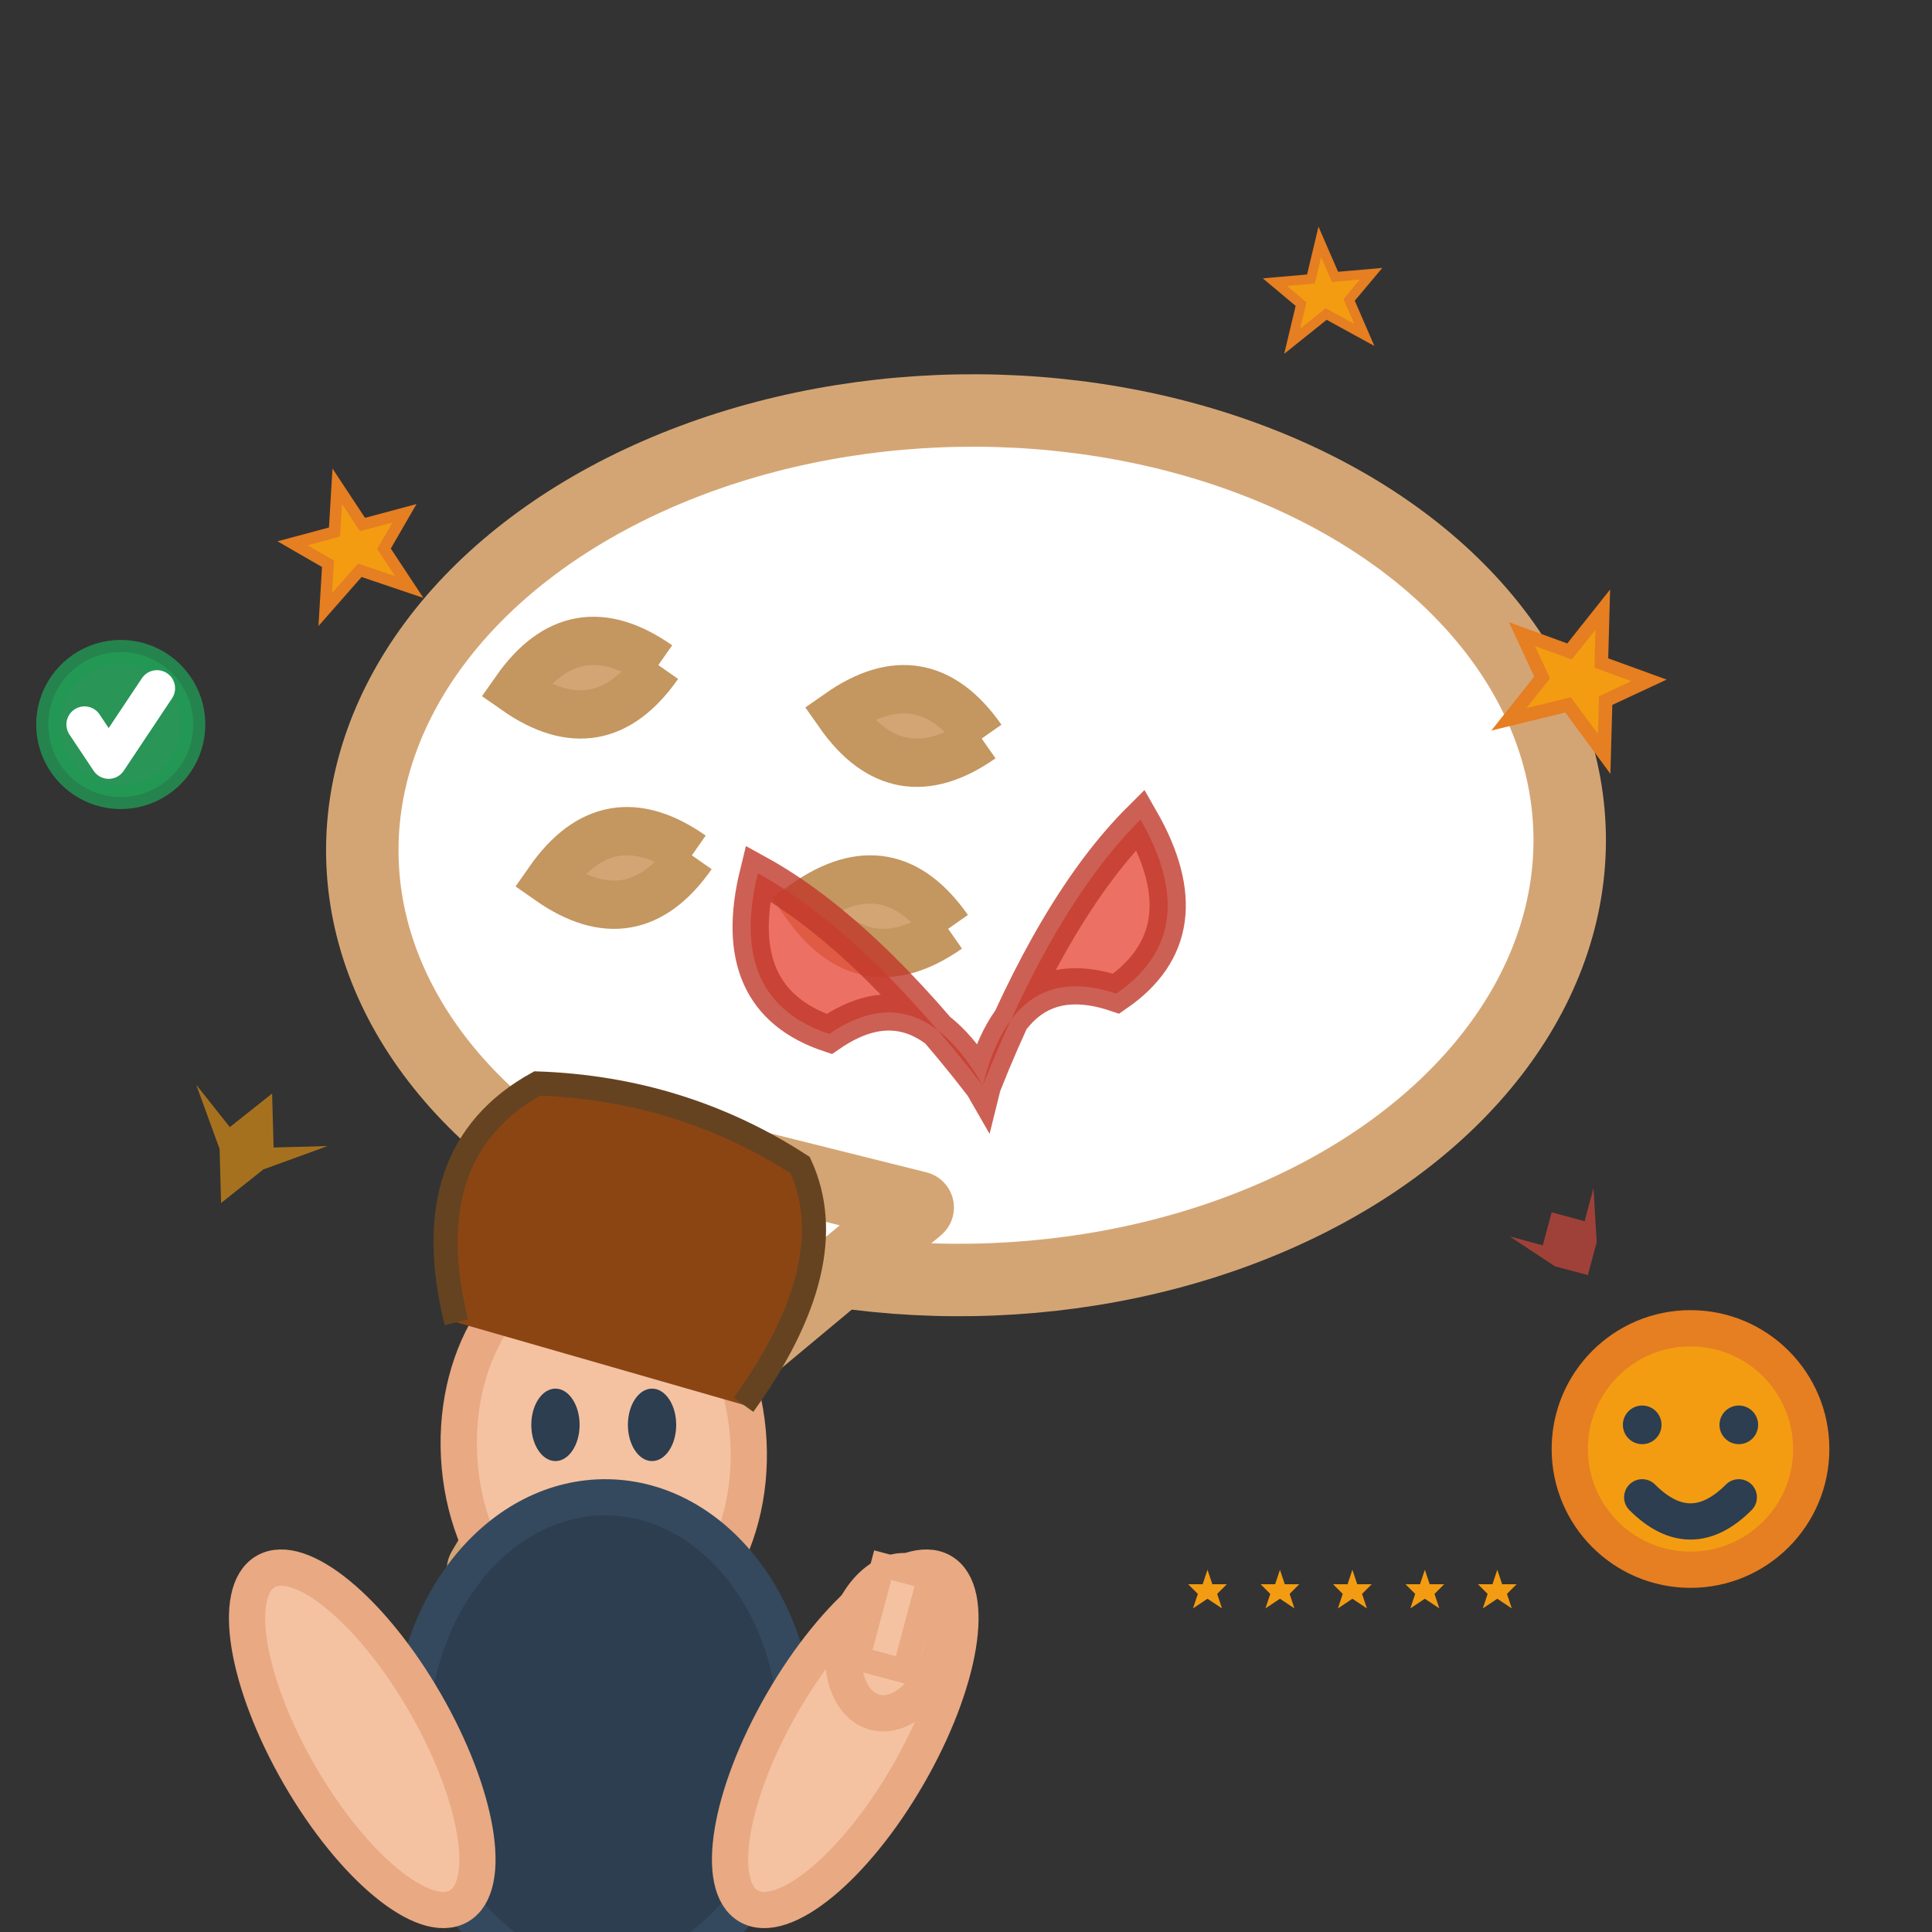
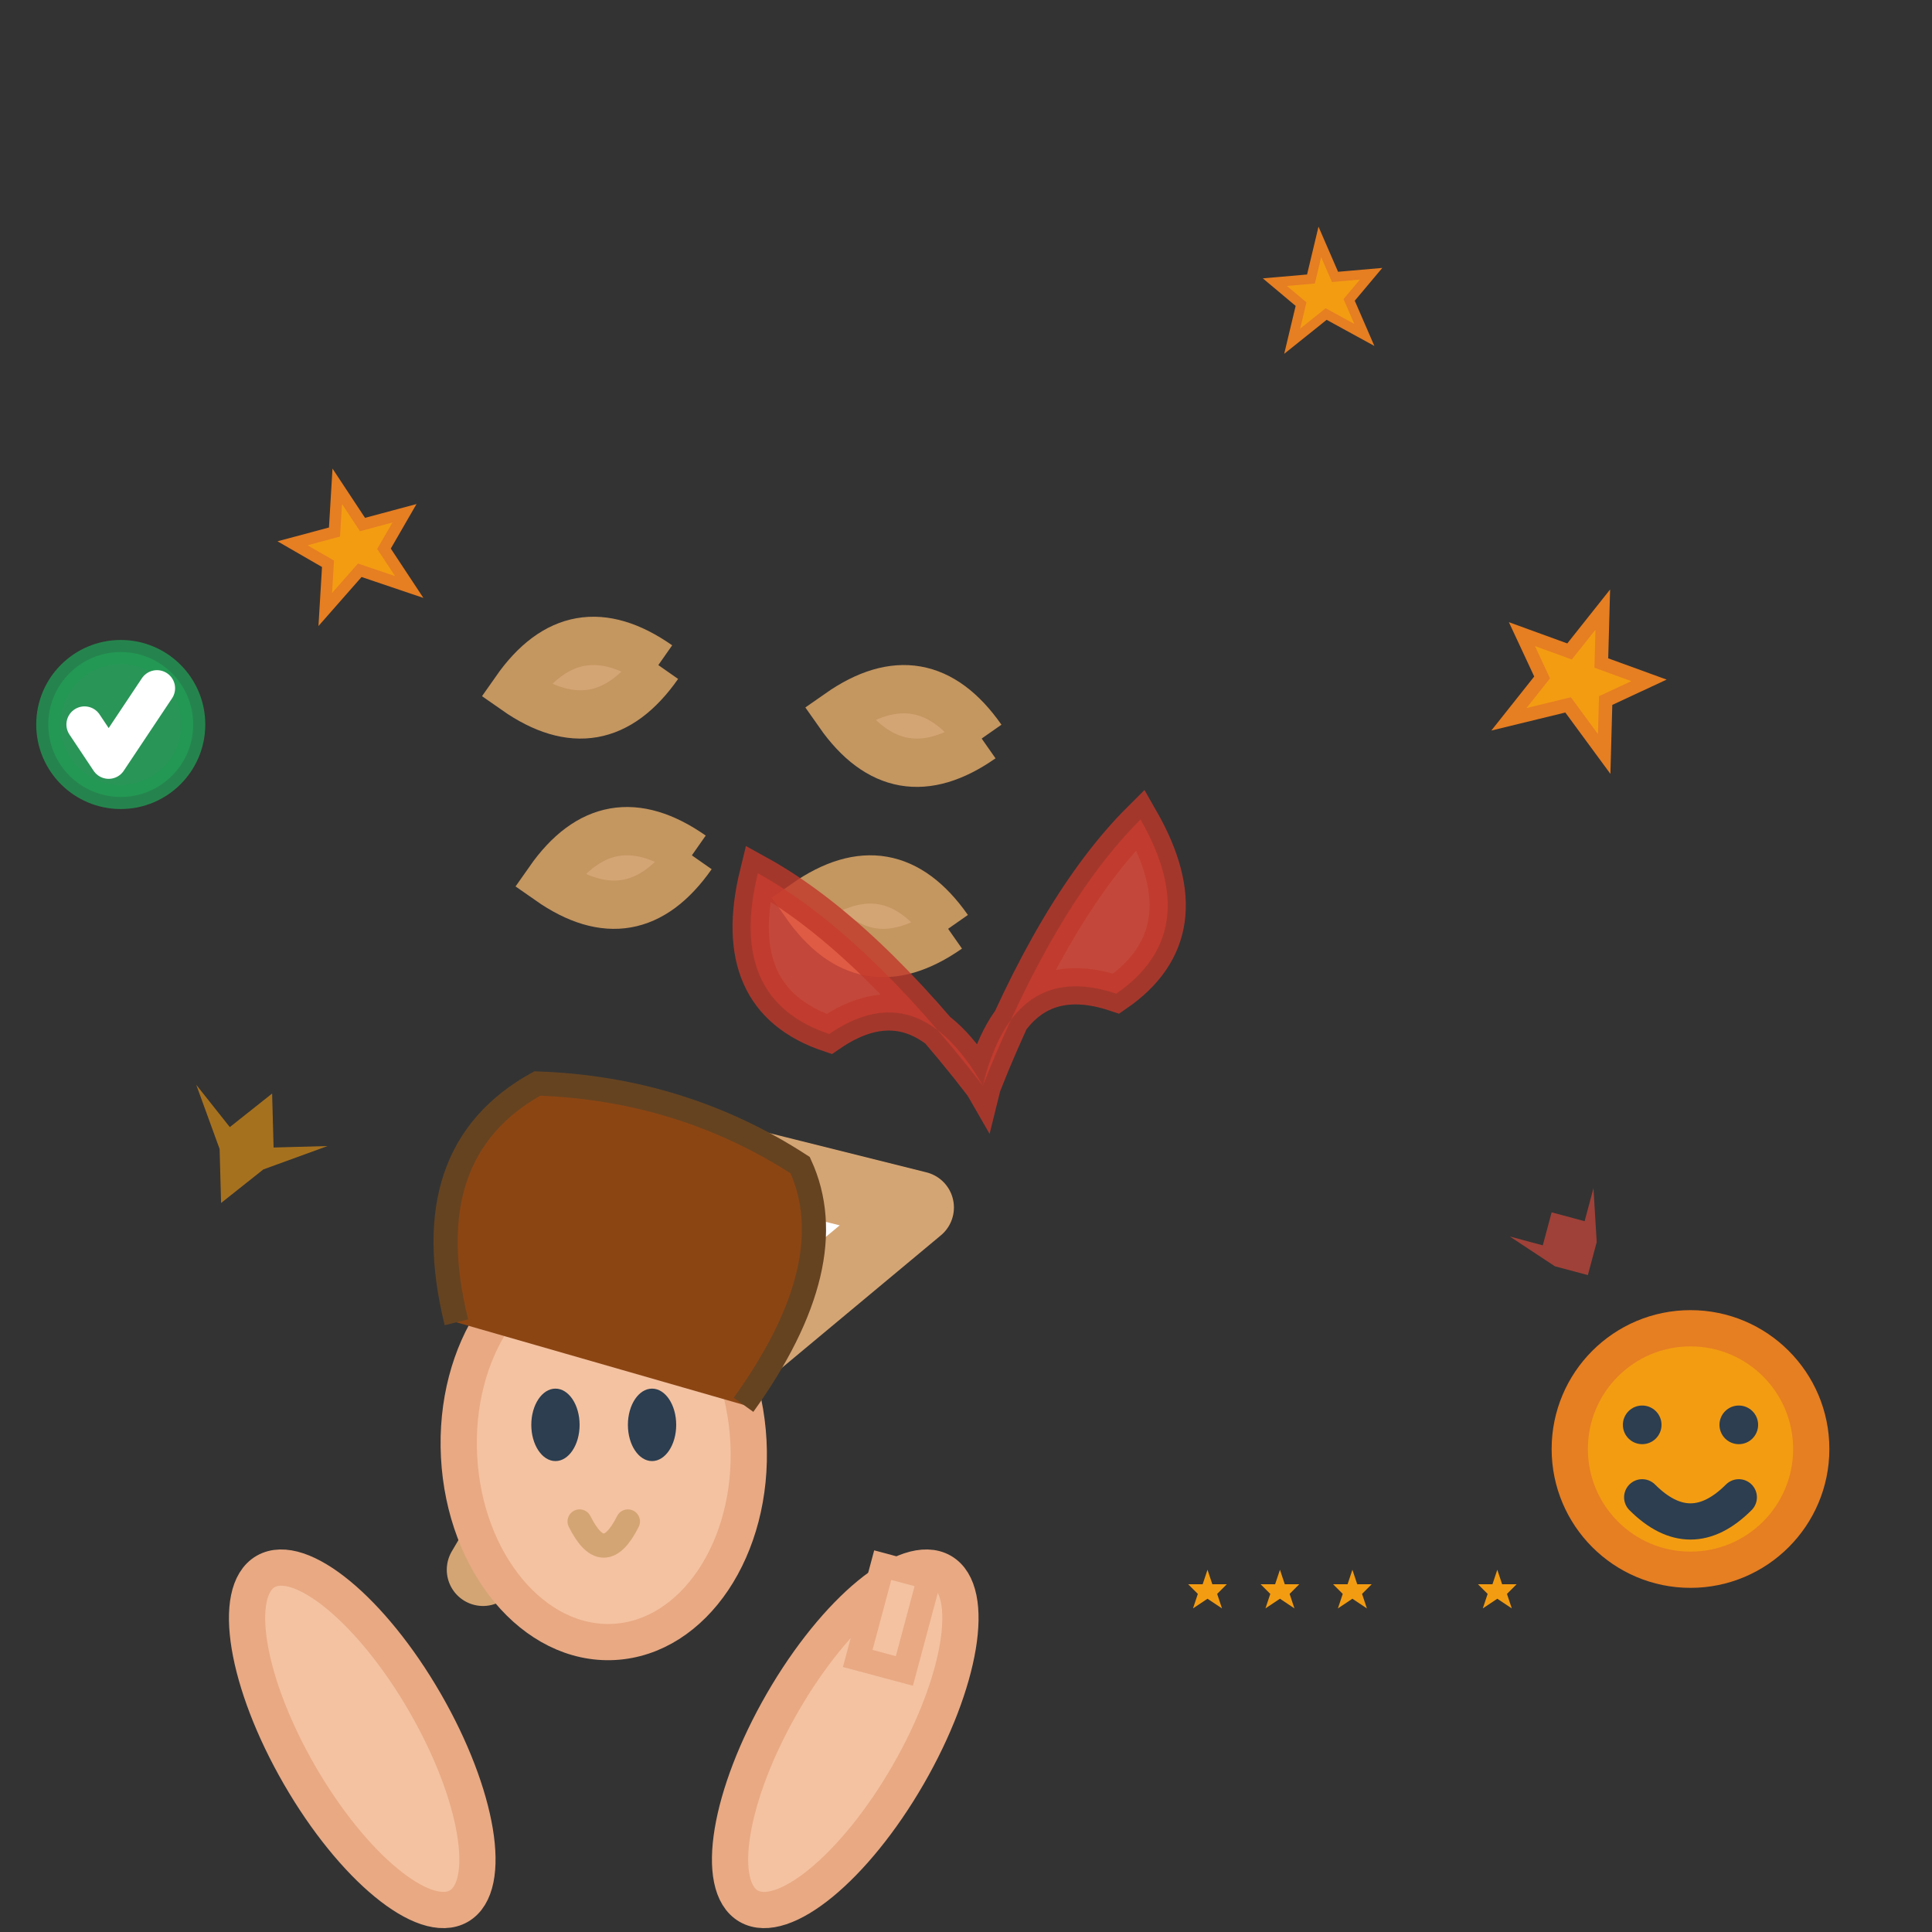
<svg xmlns="http://www.w3.org/2000/svg" viewBox="0 0 80 80" width="80" height="80">
  <rect x="0" y="0" width="80" height="80" fill="#333333" stroke="none" />
  <defs>
    <style>
            .sketch { 
                stroke-linecap: round; 
                stroke-linejoin: round;
                fill: none;
            }
            .filled { 
                fill: #d4a574;
                stroke: #c49660;
                stroke-width: 2;
            }
            .accent { 
                fill: #2c3e50;
                stroke: #34495e;
                stroke-width: 1.5;
            }
        </style>
  </defs>
-   <ellipse cx="40" cy="35" rx="25" ry="18" fill="#fff" stroke="#d4a574" stroke-width="3" transform="rotate(-1 40 35)" />
  <polygon points="30,48 20,65 38,50" fill="#fff" stroke="#d4a574" stroke-width="3" stroke-linejoin="round" />
  <g transform="translate(28, 28)">
    <path d="M0 0 Q-3 -3 -6 0 Q-3 3 0 0 M0 8 Q-3 5 -6 8 Q-3 11 0 8" class="filled" transform="rotate(-10 -3 4)" />
    <path d="M12 2 Q9 -1 6 2 Q9 5 12 2 M12 10 Q9 7 6 10 Q9 13 12 10" class="filled" transform="rotate(10 9 6)" />
  </g>
  <g transform="translate(15, 20)">
    <path d="M0 0 L1 3 L4 3 L2 5 L3 8 L0 6 L-3 8 L-2 5 L-4 3 L-1 3 Z" fill="#f39c12" stroke="#e67e22" stroke-width="0.8" transform="rotate(-15 0 4) scale(0.6)" />
  </g>
  <g transform="translate(65, 25)">
    <path d="M0 0 L1 3 L4 3 L2 5 L3 8 L0 6 L-3 8 L-2 5 L-4 3 L-1 3 Z" fill="#f39c12" stroke="#e67e22" stroke-width="0.8" transform="rotate(20 0 4) scale(0.7)" />
  </g>
  <g transform="translate(55, 10)">
    <path d="M0 0 L1 3 L4 3 L2 5 L3 8 L0 6 L-3 8 L-2 5 L-4 3 L-1 3 Z" fill="#f39c12" stroke="#e67e22" stroke-width="0.8" transform="rotate(-5 0 4) scale(0.5)" />
  </g>
  <path d="M40 45 Q38 40 34 42 Q30 40 32 35 Q36 38 40 45 Q44 38 48 35 Q50 40 46 42 Q42 40 40 45 Z" fill="#e74c3c" stroke="#c0392b" stroke-width="1.5" opacity="0.8" transform="rotate(-8 40 40)" />
  <g transform="translate(25, 60)">
    <ellipse cx="0" cy="0" rx="6" ry="8" fill="#f4c2a1" stroke="#e8a983" stroke-width="1.5" transform="rotate(-3 0 0)" />
    <path d="M-6 -5 Q-8 -12 -3 -15 Q3 -15 8 -12 Q10 -8 6 -2" fill="#8b4513" stroke="#654321" stroke-width="1" transform="rotate(2 1 -8)" />
    <ellipse cx="-2" cy="-1" rx="1" ry="1.5" fill="#2c3e50" />
    <ellipse cx="2" cy="-1" rx="1" ry="1.5" fill="#2c3e50" />
    <path d="M-1 3 Q0 5 1 3" class="sketch" stroke="#d4a574" stroke-width="1" />
-     <ellipse cx="0" cy="12" rx="8" ry="10" class="accent" transform="rotate(1 0 12)" />
    <ellipse cx="-10" cy="12" rx="3" ry="8" fill="#f4c2a1" stroke="#e8a983" stroke-width="1.5" transform="rotate(-30 -10 12)" />
    <ellipse cx="10" cy="12" rx="3" ry="8" fill="#f4c2a1" stroke="#e8a983" stroke-width="1.5" transform="rotate(30 10 12)" />
-     <ellipse cx="12" cy="8" rx="2" ry="3" fill="#f4c2a1" stroke="#e8a983" stroke-width="1.5" transform="rotate(15 12 8)" />
    <rect x="11" y="5" width="2" height="4" fill="#f4c2a1" stroke="#e8a983" stroke-width="1" transform="rotate(15 12 7)" />
  </g>
  <g transform="translate(70, 60)">
    <circle cx="0" cy="0" r="5" fill="#f39c12" stroke="#e67e22" stroke-width="1.5" />
    <circle cx="-2" cy="-1" r="0.8" fill="#2c3e50" />
    <circle cx="2" cy="-1" r="0.8" fill="#2c3e50" />
    <path d="M-2 2 Q0 4 2 2" class="sketch" stroke="#2c3e50" stroke-width="1.5" />
  </g>
  <path d="M10 45 L11 47 L13 46 L11 48 L10 50 L9 48 L7 46 L9 47 Z" fill="#f39c12" opacity="0.6" transform="rotate(25 10 48)" />
  <path d="M65 50 L66 51 L67 50 L66 52 L65 53 L64 52 L63 50 L64 51 Z" fill="#e74c3c" opacity="0.6" transform="rotate(-30 65 51.5)" />
  <g transform="translate(5, 30)">
    <circle cx="0" cy="0" r="3" fill="#27ae60" stroke="#229954" stroke-width="1" opacity="0.8" />
    <path d="M-1.5 0 L-0.5 1.5 L1.5 -1.5" class="sketch" stroke="#fff" stroke-width="1.5" />
  </g>
  <g transform="translate(50, 65)">
    <path d="M0 0 L0.5 1.5 L2 1.5 L1 2.5 L1.5 4 L0 3 L-1.5 4 L-1 2.5 L-2 1.5 L-0.5 1.5 Z" fill="#f39c12" transform="scale(0.4)" />
-     <path d="M0 0 L0.5 1.5 L2 1.5 L1 2.5 L1.5 4 L0 3 L-1.5 4 L-1 2.5 L-2 1.5 L-0.5 1.5 Z" fill="#f39c12" transform="translate(3,0) scale(0.4)" />
+     <path d="M0 0 L0.5 1.5 L2 1.5 L1 2.5 L1.5 4 L0 3 L-1.5 4 L-1 2.5 L-2 1.5 L-0.5 1.5 " fill="#f39c12" transform="translate(3,0) scale(0.4)" />
    <path d="M0 0 L0.5 1.5 L2 1.5 L1 2.5 L1.5 4 L0 3 L-1.5 4 L-1 2.5 L-2 1.5 L-0.5 1.5 Z" fill="#f39c12" transform="translate(6,0) scale(0.4)" />
-     <path d="M0 0 L0.5 1.5 L2 1.5 L1 2.5 L1.5 4 L0 3 L-1.5 4 L-1 2.5 L-2 1.5 L-0.5 1.5 Z" fill="#f39c12" transform="translate(9,0) scale(0.4)" />
    <path d="M0 0 L0.5 1.5 L2 1.5 L1 2.5 L1.5 4 L0 3 L-1.5 4 L-1 2.5 L-2 1.5 L-0.5 1.5 Z" fill="#f39c12" transform="translate(12,0) scale(0.4)" />
  </g>
</svg>